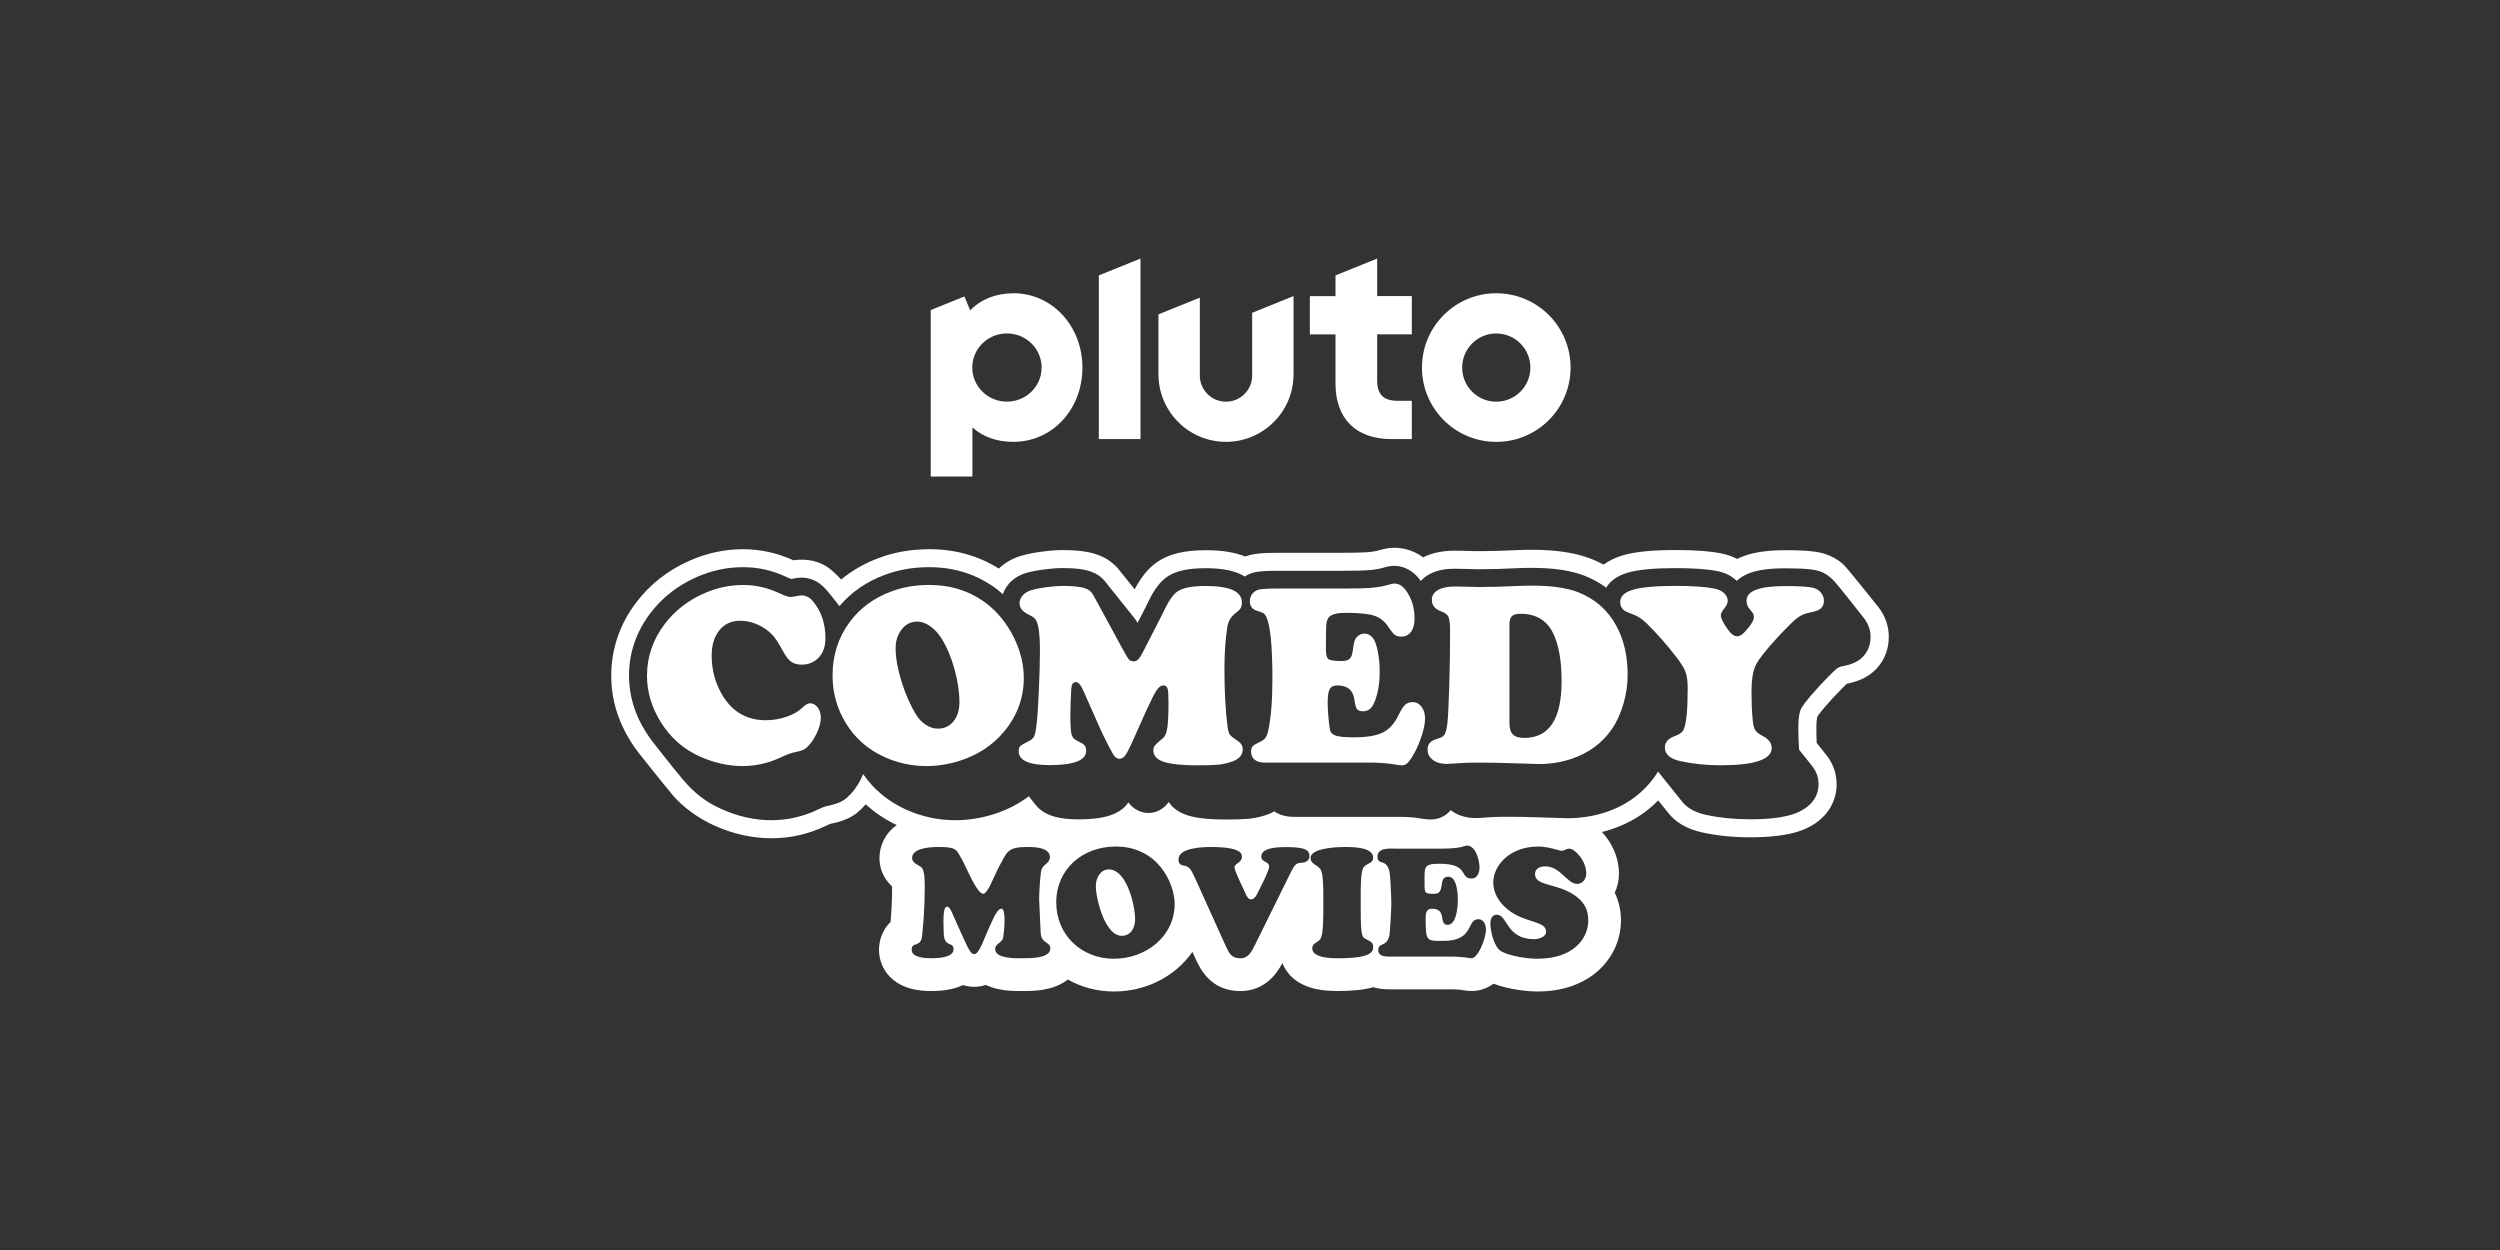
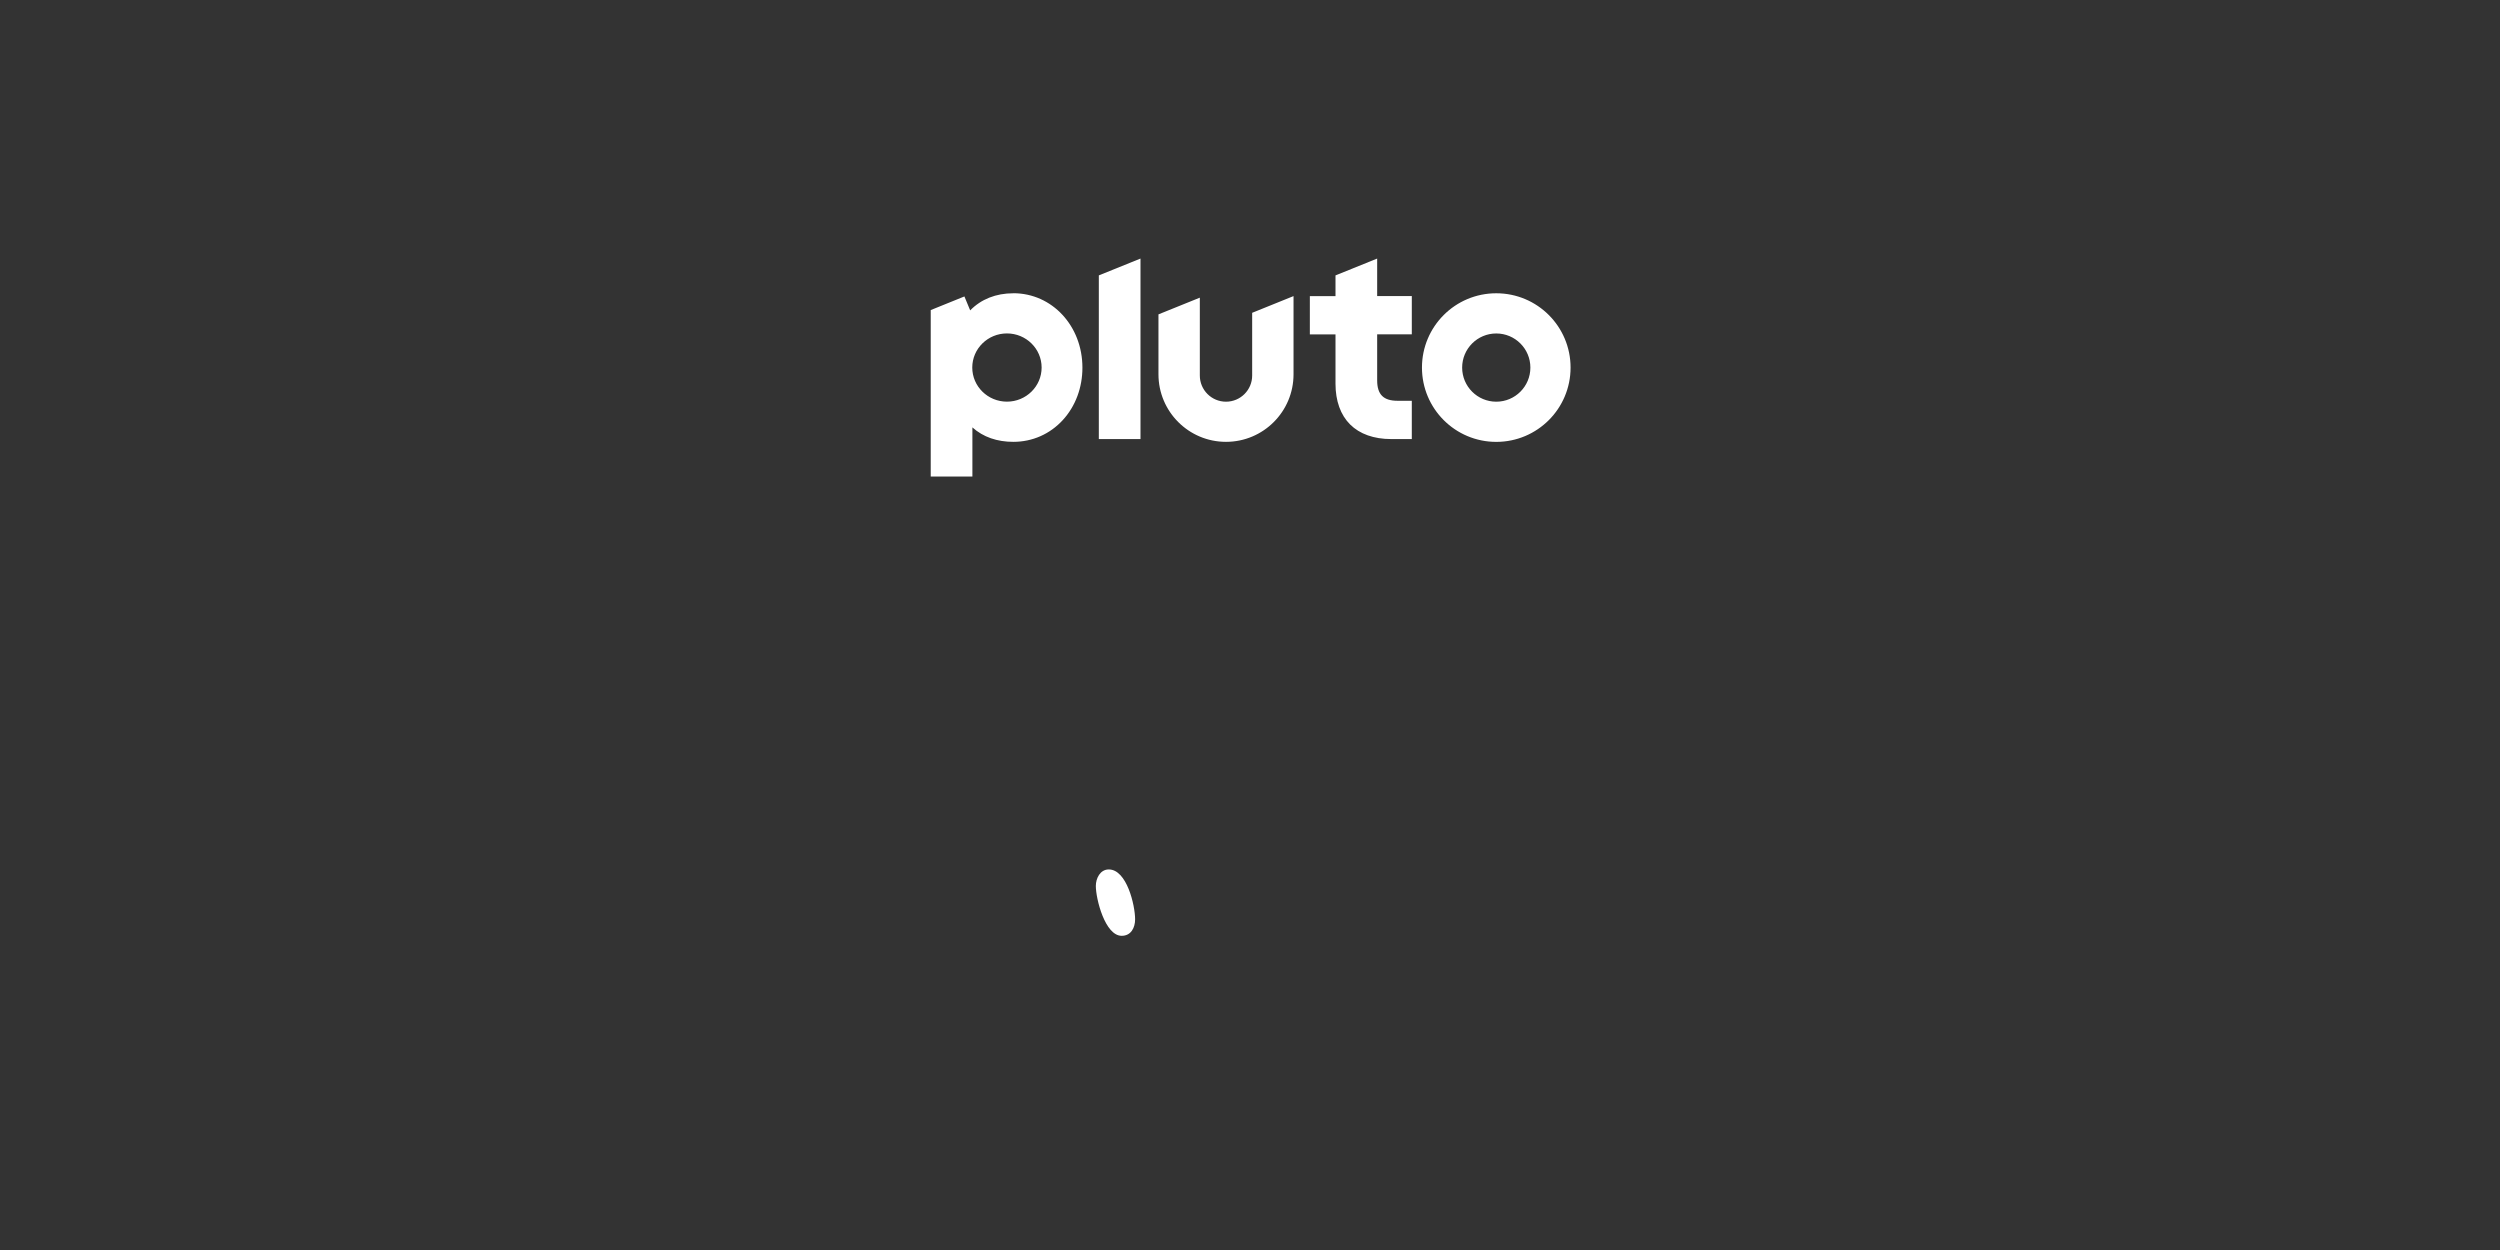
<svg xmlns="http://www.w3.org/2000/svg" id="_007_-_White_-_Example_-_Delete_before_saving" data-name="007 - White - Example - Delete before saving" viewBox="0 0 576 288">
  <rect x="0" y="0" width="576" height="288" fill="#333333" stroke="none" />
  <defs>
    <style>
      .cls-1 {
        fill: #fff;
        stroke-width: 0px;
      }
    </style>
  </defs>
  <g>
    <g>
      <path class="cls-1" d="m255.46,200.32c-1.99,0-2.98,2.06-2.98,3.8,0,3.01,2.13,11.49,5.96,11.49,2.16,0,3.09-1.88,3.09-3.8,0-3.23-1.92-11.49-6.06-11.49Z" />
-       <path class="cls-1" d="m432.83,139.94l-.05-.06c-1.2-1.51-7.24-9.11-8.2-9.96-1.12-.99-2.72-1.88-4.17-2.32-1.4-.43-3.47-.83-9.02-.83-4.02,0-7.16.44-9.6,1.34-.54.2-1.05.42-1.54.67-1.11-.58-2.34-1.01-3.65-1.27-2.58-.52-5.98-.78-10.39-.78-5.55,0-9.44.38-12.24,1.2-1.73.5-3.24,1.23-4.5,2.15-.91-.49-1.86-.93-2.84-1.31-3.61-1.41-8.07-2.1-13.65-2.1-1.25,0-2.33.02-3.21.07-3.37.17-6.42.25-9.07.25-.44,0-1.38-.01-3.29-.08h-.08c-.82-.02-1.53-.03-2.15-.03-2.83,0-5.23.5-7.29,1.53-2.57-1.9-5.21-2.2-6.61-2.2-1.03,0-2.07.16-3.27.5h-.03c-.81.25-1.66.41-2.52.49-.79.07-2.46.16-5.94.16h-15.1c-3.73,0-5.27.24-6.3.48l-.19.05c-.35.09-.7.2-1.04.32-2.4-.97-5.37-1.44-9.07-1.44-4.98,0-8.55.87-11.23,2.74-1.99,1.38-3.64,3.38-5.16,6.27-1.48-1.85-3.73-4.67-3.88-4.84-1.17-1.33-2.65-2.35-4.39-3.02-2.06-.81-4.7-1.18-8.31-1.18-1.36,0-2.91.11-4.72.35-1.86.24-3.38.54-4.65.91-2.08.58-3.87,1.59-5.35,3-4.7-2.96-10.07-4.46-15.96-4.46-4.24,0-8.21.69-11.78,2.06-3.21,1.2-6.1,2.86-8.59,4.92-.79-.87-2.17-2.28-3.49-3.08-1.63-.99-3.52-1.49-5.62-1.49-.65,0-1.29.05-1.9.14-3.69-1.69-7.57-2.55-11.56-2.55-4.18,0-8.28.86-12.19,2.57-5.08,2.21-9.28,5.49-12.49,9.74-3.79,5.03-5.72,10.71-5.72,16.87,0,5.3,1.51,10.38,4.48,15.11.58.94,1.22,1.85,1.92,2.73.06.07,5.63,7.11,7.82,9.7,2.27,2.68,5.83,5.28,9.52,6.94,4.31,1.95,8.74,2.93,13.18,2.93s8.61-.97,12.6-2.89c.6-.29.94-.41,1.05-.45,2.71-.54,4.59-1.33,6.13-2.57l.08-.07c.66-.55,1.28-1.17,1.86-1.84,2.09,1.93,4.49,3.53,7.14,4.78-2.87,2.05-3.98,5.06-3.98,7.58,0,1.9.56,4.39,2.91,6.57,0,3.44-.16,5.96-.35,8.2-2.43,2.27-2.67,5.3-2.67,6.41,0,2.65,1.17,5.15,3.22,6.86,1.14.95,2.53,1.65,4.13,2.08,1.36.36,2.88.54,4.64.54,1.21,0,3.02-.05,4.87-.5.89-.21,1.71-.5,2.47-.87.51.16,1.06.28,1.66.35.79.1,2.13.13,3.62-.38,2.75,1.31,5.83,1.4,7.76,1.4.17,0,.33,0,.48,0h.21s.18,0,.18,0c2.3,0,6.9.01,10.27-2.64,3.15,1.79,6.8,2.75,10.62,2.75,5.43,0,10.61-1.87,14.59-5.28,1.36-1.16,2.52-2.46,3.5-3.86l.8,1.77.06.13c.91,1.95,3.34,7.14,10.17,7.14,5.88,0,8.6-4.37,9.69-6.44,1.03,2.59,3.38,5,7.65,5.95,1.91.43,3.78.48,5.19.48,3.43,0,6.03-.28,8.11-.88,1.04.31,2.21.49,3.52.49h14.58c.72,0,1.38.06,2.02.12h.07c.14.03.28.05.4.07.67.1,1.3.2,2.05.2,2.04,0,3.71-.69,5.05-1.69,3.62,1.4,8.06,1.8,10.17,1.8,12.6,0,19.2-8.23,19.2-16.36,0-1.87-.32-4.13-1.43-6.39.62-1.33.97-2.83.97-4.43,0-3-1.1-6.05-3.1-8.61-.23-.29-.5-.62-.81-.95.74-.19,1.48-.4,2.2-.64,4.22-1.41,7.83-3.64,10.76-6.64l2.17,2.71c1.78,2.33,4.45,3.9,7.95,4.66,3.44.75,7.12,1.13,10.92,1.13,4.89,0,8.65-.47,11.5-1.43,5.36-1.81,8.56-5.85,8.56-10.81,0-1.74-.42-4.33-2.43-6.8l-2.16-2.7c-.06-1.1-.08-2.26-.08-3.46,0-1.57.15-2.34.21-2.58.21-.33,1.03-1.54,3.55-4.26,1.87-2.01,2.83-2.94,3.26-3.34,2.51-.5,4.42-1.35,5.99-2.67,2.37-1.99,3.68-4.88,3.68-8.14,0-2.45-.81-4.79-2.34-6.79Zm-197.24,80.85c-1.45,0-6.31.14-6.31-2.13,0-1.24,1.6-1.45,1.84-2.59.14-.6.85-6.7-.39-6.7-1.1,0-2.23,3.12-3.09,4.93-.78,1.63-2.06,5.67-3.19,5.53-.57-.07-.85,0-2.98-4.79l-2.06-4.61c-.21-.46-.6-1.53-1.24-1.53-1.1,0-.74,4.68-.74,5.85,0,3.8,2.27,2.02,2.27,3.94,0,2.02-3.79,2.09-5.18,2.09-1.24,0-4.47-.11-4.47-1.95,0-2.02,2.13-.35,2.41-3.26.28-2.98.6-6.28.6-11.42,0-2.13-.14-3.23-.53-4.04-.35-.74-2.38-.99-2.38-2.45,0-2.02,3.3-2.52,6.14-2.52,4.15,0,4.08.71,5.14,2.52,1.24,2.09,3.44,7.91,5,8.26,1.1.25,2.55-4.04,3.83-6.38,1.81-3.33,1.84-4.4,6.53-4.4,1.56,0,5.11.11,5.11,2.34,0,1.42-1.6,1.7-1.95,2.91-.28.99-.53,5.18-.53,6.77,0,.53.21,4.43.35,7.73.11,2.59,2.23,2.02,2.23,3.62,0,2.38-4.86,2.27-6.42,2.27Zm21.07.11c-7.48,0-13.3-5.46-13.3-13.02s5.99-12.84,13.73-12.84c9.79,0,13.55,8.62,13.55,13.19,0,7.63-6.74,12.66-13.97,12.66Zm43.48-22.17c-1.53.18-1.67.07-3.01,2.8l-7.98,16.17c-.74,1.45-1.45,3.09-3.37,3.09-2.06,0-2.59-1.17-3.37-2.84l-7.06-15.61c-1.06-2.31-1.38-2.73-2.77-2.94-.71-.11-1.06-.64-1.06-1.38,0-2.73,5.64-2.87,7.45-2.87,7.45,0,7.16,1.77,7.16,2.31,0,1.35-1.7,1.42-1.7,2.38,0,.74,1.38,3.51,2.23,5.36.32.6.71,1.99,1.49,2.02,1.17.07,1.77-1.92,2.2-2.66.43-.85,2.06-4.04,2.06-4.89,0-1.28-1.81-.92-1.81-2.34,0-2.2,4.47-2.16,5.89-2.16,4.47,0,5.21.82,5.21,2.06,0,.96-.71,1.42-1.56,1.53Zm14.51,17.59c.89.53,1.74.71,1.74,1.81s-.32,2.66-8.09,2.66c-1.49,0-5.96-.04-5.96-2.31,0-1.13,1.21-1.31,1.77-1.99.43-.5.78-1.81.78-6.77v-3.51c0-4.5-.35-5.53-.74-6.03-.82-1.03-2.2-1.13-2.2-2.48,0-2.55,7.24-2.55,7.94-2.55,2.13,0,6.49.07,6.49,2.48,0,1.28-1.35,1.21-2.16,2.13-.67.78-.71,3.97-.71,6.46v3.51c0,6.31.43,6.17,1.13,6.6Zm24.4,4.47c-.25,0-.82-.11-1.56-.21-.78-.07-1.77-.18-2.98-.18h-14.58c-2.34,0-2.38-1.06-2.38-1.53,0-1.95,2.41-.39,2.66-4.15.43-6.46.46-5.82.11-12.24-.25-5.43-2.94-2.62-2.94-5.14,0-2.16,2.98-1.81,4.43-1.81h10.21c4.75,0,5.43-.71,5.99-.71,2.02,0,2.87,3.48,2.87,5.04,0,1.17-.46,2.55-1.84,2.55-2.8,0-.53-3.4-7.27-3.4-3.94,0-3.55.71-3.55,4.79,0,2.06.11,2.13,2.27,2.13,2.7,0,.67-3.94,3.19-3.94,2.06,0,2.2,4.01,2.2,5.39,0,1.45-.25,5.71-2.38,5.71s0-3.72-3.58-3.72c-1.49,0-1.45,1.35-1.45,2.48,0,5.18.35,4.93,4.08,4.93,7.27,0,5.21-5,8.12-5,1.13,0,1.7,1.28,1.7,2.27,0,2.41-1.92,6.74-3.33,6.74Zm15.22.11c-2.34,0-6.35-.6-8.37-1.7-1.7-.96-2.52-4.72-2.52-6.53,0-.96.43-1.92,1.49-1.92,2.52,0,2.09,5.64,8.62,5.64.78,0,2.73-.39,2.73-1.74,0-2.55-4.86-1.92-8.8-5.07-1.95-1.56-3.37-3.72-3.37-6.28,0-3.69,3.55-8.26,10.43-8.26,2.27,0,4.82.99,5.36.99.5,0,.99-.5,1.74-.5,1.21,0,3.9,2.73,3.9,5.71,0,1.21-.78,2.41-2.09,2.41-2.38,0-3.76-4.04-7.45-4.04-1.1,0-2.27.5-2.27,1.77,0,2.8,4.86,2.06,8.97,4.79,2.2,1.45,3.3,3.23,3.3,5.89,0,4.15-3.4,8.83-11.67,8.83Zm74.56-69.2c-1.07.9-2.48,1.48-4.44,1.83-.47.09-.85.25-1.15.49-.29.23-1.27,1.07-4.04,4.03-3.22,3.48-4.07,4.9-4.28,5.34-.17.36-.58,1.5-.58,4.31,0,1.78.06,3.47.17,5.03l2.98,3.73c1.26,1.55,1.51,3.17,1.51,4.2,0,4.46-4.02,6.3-5.74,6.89-2.42.82-5.75,1.22-10.18,1.22-3.51,0-6.89-.35-10.04-1.03-2.89-.63-4.57-1.85-5.56-3.15l-5.47-6.83c-.17.28-.35.56-.53.83l-.02.04c-2.78,4.03-6.64,6.88-11.48,8.5-2.76.92-5.73,1.39-8.82,1.39h-.14s-6.59-.21-6.59-.21c-2.33-.08-4.39-.12-6.14-.12h-2.12c-1.13,0-2.41.06-3.83.16-1.42.12-2,.13-2.31.13-2.2,0-4.1-.58-5.64-1.71-.05-.04-.09-.07-.14-.11-.34.38-.67.7-1.01.96-1.02.78-2.26,1.19-3.62,1.19-.61,0-1.34-.07-2.29-.23h-.08c-1.03-.21-2.48-.33-4.33-.38h-24.86c-1.75,0-3.25-.42-4.47-1.26-.59.35-1.28.66-2.09.91-1.22.4-2.51.67-3.84.8-1.18.11-2.87.17-5.18.17-3.73,0-6.53-.28-8.55-.87-2.45-.72-3.85-1.93-4.65-3.16-.08.11-.16.22-.24.31-1.15,1.43-2.73,2.21-4.43,2.21-1.59,0-3.08-.68-4.19-1.91-.14-.15-.27-.32-.43-.54-.69,1.05-1.83,2.09-3.69,2.82-1.9.74-4.46,1.1-7.82,1.1-2.99,0-5.28-.38-7.02-1.16-1.21-.54-2.18-1.3-2.88-2.22l-1.54-1.93c-2.32,1.75-4.97,3.12-7.95,4.08-2.97.95-5.99,1.43-8.99,1.43-3.96,0-7.81-.84-11.43-2.49-4.04-1.84-7.33-4.57-9.8-8.13-.13.31-.26.62-.41.93-.94,1.93-2.12,3.5-3.53,4.67l-.05.04c-.97.79-2.32,1.32-4.35,1.72h-.05c-.1.03-.65.15-1.95.77-3.43,1.65-7.08,2.49-10.82,2.49s-7.7-.86-11.48-2.57c-3.52-1.59-6.19-3.6-8.88-6.8-2.69-3.2-6.93-8.65-6.93-8.65-.58-.74-1.13-1.52-1.64-2.34-2.55-4.06-3.85-8.41-3.85-12.92,0-5.24,1.64-10.08,4.88-14.37,2.77-3.67,6.42-6.51,10.84-8.43,3.39-1.47,6.93-2.22,10.54-2.22s6.83.76,10.03,2.27c.52.24.86.38,1.06.45.14-.03.34-.06.61-.12.53-.12,1.13-.19,1.75-.19,1.58,0,3.79.45,5.85,2.91,2.06,2.46,2.92,3.66,2.92,3.66,2.71-3.2,6.19-5.62,10.4-7.19,3.1-1.18,6.57-1.79,10.31-1.79,5.93,0,11.21,1.74,15.69,5.17.43.34.85.69,1.26,1.06.31-.92.81-1.77,1.5-2.54,1.04-1.14,2.38-1.94,3.98-2.39,1.07-.31,2.4-.57,4.05-.78,1.63-.21,3-.31,4.19-.31,3.09,0,5.25.29,6.81.9,1.12.44,2.06,1.08,2.79,1.9.14.16,6.73,8.41,6.73,8.41.31.36.63.81.99,1.41l1.6-3.12c.5-1.02.83-1.69.99-2.01,1.3-2.64,2.63-4.38,4.18-5.46,1.95-1.36,4.77-2,8.87-2,3.4,0,5.99.43,7.94,1.32.39.18.76.38,1.11.6.63-.42,1.34-.74,2.1-.94l.1-.02c.75-.17,2.03-.37,5.36-.37h15.1c2.92,0,5.05-.06,6.31-.17,1.13-.1,2.24-.31,3.31-.63.83-.24,1.49-.34,2.13-.34,1.36,0,3.95.44,6.05,3.36.03.05.06.09.1.14.5-.56,1.1-1.06,1.81-1.47,1.58-.92,3.53-1.36,5.95-1.36.58,0,1.25.01,2.05.03h.04c1.59.06,2.75.09,3.44.09,2.72,0,5.84-.09,9.29-.26.81-.04,1.82-.06,3-.06,5.05,0,9.02.59,12.13,1.81,1.84.72,3.51,1.64,5,2.75.8-1.33,2.29-2.68,5.01-3.47,2.38-.69,6-1.03,11.08-1.03,4.14,0,7.28.23,9.58.7,1.67.32,3.09,1.02,4.22,2.06.07.06.13.12.19.19.71-.7,1.69-1.34,3.02-1.83,1.98-.73,4.65-1.08,8.17-1.08,5.02,0,6.77.33,7.82.65,1.37.42,2.51,1.29,3.5,2.35.98,1.06,6.85,8.55,6.85,8.55.97,1.27,1.48,2.74,1.48,4.27,0,2.01-.78,3.77-2.2,4.97Z" />
    </g>
-     <path class="cls-1" d="m171.23,134.78c2.86,0,5.62.63,8.29,1.88,1.25.59,2.13.88,2.62.88.35,0,.92-.09,1.7-.26.25-.06.54-.09.85-.09,1.02,0,1.91.47,2.67,1.41,1.88,2.27,2.82,5.09,2.82,8.46,0,2.37-.81,4.1-2.44,5.2-.88.59-1.87.88-2.97.88-1,0-1.81-.22-2.44-.65-.63-.43-1.23-1.19-1.82-2.29-.84-1.55-1.53-2.66-2.06-3.34s-1.18-1.29-1.94-1.84c-1.9-1.33-3.89-2-5.96-2s-3.62.73-4.8,2.19c-1.19,1.46-1.78,3.41-1.78,5.86,0,3.37.85,6.45,2.56,9.26,2.31,3.74,5.62,5.61,9.93,5.61,1.59,0,3.16-.26,4.72-.79,1.56-.53,2.77-1.21,3.63-2.06.74-.71,1.35-1.06,1.82-1.06.69,0,1.27.32,1.76.96.49.64.73,1.41.73,2.31,0,1.14-.34,2.41-1.03,3.82-.69,1.41-1.51,2.52-2.47,3.32-.41.33-1.26.63-2.56.88-.74.14-1.73.5-2.97,1.09-2.9,1.39-5.92,2.09-9.05,2.09s-6.53-.73-9.78-2.2c-3.78-1.7-6.77-4.32-8.96-7.85-2.16-3.43-3.23-7.01-3.23-10.75,0-4.35,1.35-8.32,4.06-11.9,2.35-3.11,5.42-5.49,9.2-7.14,2.88-1.25,5.85-1.88,8.9-1.88Zm42.94,0c5.03,0,9.43,1.44,13.19,4.32,2.55,1.98,4.61,4.54,6.2,7.7,1.55,3.13,2.32,6.27,2.32,9.4,0,4.62-1.53,8.76-4.58,12.4-2.59,3.1-5.97,5.32-10.14,6.67-2.57.82-5.14,1.23-7.73,1.23-3.39,0-6.63-.71-9.73-2.12-3.74-1.7-6.67-4.28-8.79-7.73-2.06-3.33-3.09-7-3.09-11.02,0-4.66,1.32-8.78,3.97-12.34,2.35-3.17,5.51-5.5,9.49-6.99,2.66-1.02,5.62-1.53,8.87-1.53Zm-2.79,8.43c-1.65,0-2.95.73-3.91,2.2-.74,1.1-1.12,2.4-1.12,3.91,0,2.21.45,4.77,1.35,7.68.9,2.91,2.04,5.49,3.41,7.74.61.96,1.36,1.72,2.25,2.29.89.57,1.8.85,2.72.85,1.49,0,2.69-.56,3.6-1.67.91-1.12,1.37-2.59,1.37-4.41,0-2.37-.38-4.93-1.15-7.67-.76-2.74-1.75-5.08-2.97-7.02-.74-1.19-1.61-2.13-2.59-2.82-.98-.69-1.97-1.05-2.97-1.09Zm52.8,20.33l-3.53,7.9c-.61,1.33-1.1,2.23-1.47,2.69-.37.46-.78.69-1.23.69s-.81-.19-1.15-.56c-.22-.24-.71-1.1-1.48-2.59-.77-1.49-1.42-2.81-1.92-3.97l-3.88-8.73c-.53-1.21-1.09-1.82-1.67-1.82-.63,0-.97.52-1.03,1.56-.14,2.31-.21,4.45-.21,6.41s.1,3.42.29,4.14c.14.43.32.74.54.94.23.2.84.55,1.84,1.06.65.33.97.91.97,1.73,0,2.19-2.81,3.29-8.43,3.29-4.74,0-7.11-1.07-7.11-3.2,0-.55.12-.94.37-1.19.24-.24.88-.61,1.9-1.1.65-.29,1.08-.7,1.31-1.2.22-.51.42-1.5.57-2.97.18-1.57.34-4.14.5-7.71.16-3.57.24-6.64.24-9.18,0-3.19-.25-5.36-.73-6.49-.18-.39-.38-.69-.6-.88-.23-.2-.65-.45-1.28-.76-1.39-.67-2.09-1.53-2.09-2.59,0-.69.26-1.31.78-1.88.52-.57,1.21-.97,2.07-1.2.86-.25,2.01-.47,3.45-.66,1.44-.19,2.66-.28,3.66-.28,2.51,0,4.28.21,5.32.62.51.2.91.46,1.2.79.29.33.71,1.02,1.26,2.06l6.11,11.25c.67,1.23,1.13,1.99,1.38,2.26.25.27.61.41,1.06.41.39,0,.74-.15,1.04-.44.3-.29.66-.84,1.07-1.65l4.14-8.08c.51-1.04.84-1.71,1-2.03.96-1.96,1.91-3.26,2.85-3.91,1.19-.84,3.37-1.26,6.52-1.26,5.54,0,8.32,1.26,8.32,3.79,0,.57-.11,1.02-.32,1.37-.22.34-.66.76-1.32,1.25-.9.69-1.47,1.67-1.7,2.97-.45,2.7-.68,5.99-.68,9.87,0,5,.24,9.37.71,13.13.12.92.3,1.55.54,1.88.24.33.88.83,1.9,1.5.71.47,1.06,1.1,1.06,1.88,0,1.37-.91,2.34-2.73,2.91-.94.31-1.93.52-2.97.62-1.04.1-2.63.15-4.79.15-3.31,0-5.78-.24-7.4-.71-1.8-.53-2.7-1.43-2.7-2.7,0-.47.12-.86.35-1.16.24-.3.84-.86,1.82-1.66.51-.41.86-1.2,1.04-2.38.19-1.18.28-3.17.28-5.99,0-1.57-.07-2.6-.22-3.09-.15-.49-.46-.73-.93-.73-.55,0-1.08.38-1.59,1.13-.51.75-1.27,2.26-2.29,4.51Zm30.24-27.94h15.1c3.06,0,5.28-.06,6.68-.19,1.4-.13,2.77-.39,4.1-.78.41-.12.73-.18.97-.18,1.02,0,1.92.55,2.7,1.65,1.29,1.78,1.94,3.94,1.94,6.46,0,1.27-.27,2.28-.81,3.01-.54.73-1.28,1.1-2.22,1.1-.65,0-1.15-.13-1.51-.4-.36-.26-.85-.86-1.45-1.78-.86-1.31-1.95-2.19-3.28-2.63-1.32-.44-3.49-.66-6.51-.66-2.25,0-3.62.4-4.11,1.2-.25.43-.41,1.01-.46,1.73-.05.72-.07,2.58-.07,5.55,0,1.18.2,1.91.59,2.19.39.28,1.42.43,3.09.43.82,0,1.42-.17,1.79-.51.37-.34.61-.96.71-1.84.14-1.14.28-1.91.43-2.34.15-.42.42-.79.81-1.1.41-.35.89-.53,1.44-.53.8,0,1.49.38,2.06,1.15.41.57.76,1.57,1.04,3.01.28,1.44.43,2.94.43,4.51,0,3.1-.48,5.63-1.44,7.61-.53,1.08-1.33,1.62-2.41,1.62-.67,0-1.13-.17-1.38-.51-.25-.34-.45-1.05-.59-2.13-.29-2.21-1.59-3.32-3.88-3.32-.88,0-1.48.28-1.81.84-.32.56-.48,1.59-.48,3.1,0,.92.06,2.11.19,3.57.13,1.46.26,2.42.4,2.89.16.59.64.99,1.45,1.22.81.23,2.17.34,4.07.34,2.94,0,5.15-.38,6.64-1.13,1.49-.75,2.7-2.12,3.64-4.1.55-1.14,1.04-1.9,1.48-2.29.44-.39,1.01-.59,1.72-.59.82,0,1.5.36,2.04,1.07.54.72.81,1.61.81,2.69,0,1.18-.3,2.64-.91,4.41-.61,1.76-1.35,3.33-2.23,4.7-.45.67-.82,1.11-1.12,1.34-.29.23-.67.34-1.12.34-.37,0-.91-.06-1.62-.18-1.25-.23-2.93-.38-5.02-.44h-24.92c-1,0-1.77-.22-2.32-.66-.55-.44-.82-1.06-.82-1.87,0-.57.12-.98.35-1.23.24-.25.77-.58,1.62-.97.59-.25,1.02-.57,1.31-.94.28-.37.5-.92.66-1.65.65-2.96.97-6.94.97-11.96,0-7.56-.47-12.33-1.41-14.31-.2-.39-.41-.67-.65-.82-.24-.16-.73-.34-1.47-.56-1.12-.33-1.67-1.08-1.67-2.23,0-.63.19-1.18.56-1.67.37-.49.86-.81,1.47-.97.76-.18,2.24-.26,4.44-.26Zm47.19,40.11h-2.12c-1.23,0-2.62.06-4.14.18-.96.08-1.63.12-2,.12-1.31,0-2.38-.3-3.2-.91-.82-.61-1.23-1.4-1.23-2.38,0-.69.18-1.22.54-1.6.36-.38.96-.69,1.78-.93.78-.2,1.31-.51,1.59-.96.27-.44.49-1.3.65-2.57.16-1.47.3-4.33.43-8.58.13-4.25.19-8.47.19-12.66,0-1.65-.13-2.74-.38-3.29-.25-.55-.85-.99-1.79-1.32-1.35-.51-2.03-1.38-2.03-2.62,0-.96.47-1.71,1.4-2.25.93-.54,2.23-.81,3.89-.81.55,0,1.19.01,1.94.03,1.65.06,2.84.09,3.58.09,2.8,0,5.96-.09,9.49-.26.74-.04,1.67-.06,2.79-.06,4.49,0,8.03.51,10.64,1.53,3.88,1.53,6.8,4.09,8.76,7.7,1.74,3.17,2.62,6.95,2.62,11.34,0,2.21-.32,4.43-.97,6.66-.65,2.22-1.52,4.15-2.62,5.77-2.27,3.29-5.41,5.6-9.4,6.93-2.35.78-4.86,1.18-7.52,1.18l-3.56-.12-3.06-.09c-2.37-.08-4.46-.12-6.26-.12Zm6.17-31.85v22.74c0,1.23.26,2.11.79,2.63.53.52,1.41.78,2.64.78,5.72,0,8.58-4.35,8.58-13.05,0-4.8-.67-8.52-2-11.17-1.47-2.92-3.96-4.38-7.46-4.38-.94,0-1.6.19-1.98.56-.38.37-.57,1-.57,1.88Zm38.43-8.87c3.84,0,6.77.21,8.79.62.92.18,1.66.52,2.22,1.04.56.52.84,1.11.84,1.78,0,.51-.22,1.03-.65,1.56-.63.8-.94,1.38-.94,1.73,0,.71.56,1.83,1.67,3.38.72,1,1.41,1.5,2.06,1.5.41,0,.81-.15,1.2-.46.39-.3.9-.85,1.53-1.63.76-.96,1.15-1.72,1.15-2.29,0-.35-.04-.62-.13-.79-.09-.18-.41-.6-.96-1.26-.39-.45-.59-1.06-.59-1.82,0-2.21,3-3.32,8.99-3.32,3.39,0,5.59.16,6.61.47.65.2,1.18.57,1.6,1.12.42.55.63,1.14.63,1.76,0,.8-.25,1.41-.73,1.82-.49.41-1.34.72-2.56.94-1.12.22-2.09.64-2.91,1.28-.82.64-2.33,2.13-4.53,4.48-2.66,2.88-4.32,5-4.98,6.36-.66,1.36-.98,3.39-.98,6.1,0,2.27.09,4.38.26,6.32.1,1.2.28,2.02.56,2.48.27.46.84.92,1.7,1.37,1.43.74,2.14,1.67,2.14,2.79,0,2.66-3.94,4-11.81,4-3.23,0-6.29-.31-9.17-.94-2.43-.53-3.64-1.58-3.64-3.14,0-1.21.74-2.09,2.23-2.62,1.12-.39,1.81-.89,2.09-1.5.63-1.35.94-4.54.94-9.58,0-1.57-.16-2.79-.47-3.66-.31-.87-1-2-2.06-3.39-2.21-2.88-4.5-5.47-6.85-7.79-1.02-1-2-1.67-2.94-2.03-1.33-.49-2.14-.85-2.41-1.09-.55-.47-.82-1.1-.82-1.88,0-1.31.99-2.26,2.97-2.84,1.98-.58,5.29-.87,9.93-.87Z" />
  </g>
  <path id="Pluto_Logo" data-name="Pluto Logo" class="cls-1" d="m344.74,67.57c-9.46,0-17.12,7.66-17.12,17.12s7.66,17.12,17.12,17.12,17.12-7.66,17.12-17.12-7.66-17.12-17.12-17.12m0,24.98c-4.34,0-7.86-3.52-7.86-7.86s3.52-7.86,7.86-7.86,7.86,3.52,7.86,7.86-3.52,7.86-7.86,7.86m-27.44-15.51v10.6c0,3.25,1.45,4.7,4.7,4.7h3.28v8.82h-4.77c-3.96,0-7.23-1.16-9.44-3.36-2.21-2.2-3.37-5.44-3.37-9.38v-11.38h-5.91v-8.82h5.91v-4.77l9.6-3.88v8.64h7.98v8.82h-7.98Zm-19.27-8.82v18.02c0,8.6-6.97,15.56-15.56,15.56s-15.56-6.97-15.56-15.56v-13.81l9.53-3.85v17.94c0,3.33,2.7,6.03,6.03,6.03s6.03-2.7,6.03-6.03v-14.45l9.53-3.85Zm-35.26-8.65v41.59h-9.6v-37.71l9.6-3.88Zm-29.3,8c-4.01,0-7.41,1.36-9.94,3.94l-1.33-3.21-7.76,3.14v38.36h9.6v-11.33c2.5,2.25,5.73,3.33,9.43,3.33,4.39,0,8.43-1.78,11.4-5.02,2.92-3.18,4.52-7.47,4.52-12.07,0-9.62-6.99-17.15-15.92-17.15m-1.47,24.98c-4.41,0-7.99-3.52-7.99-7.86s3.58-7.86,7.99-7.86,7.99,3.52,7.99,7.86-3.58,7.86-7.99,7.86" />
</svg>